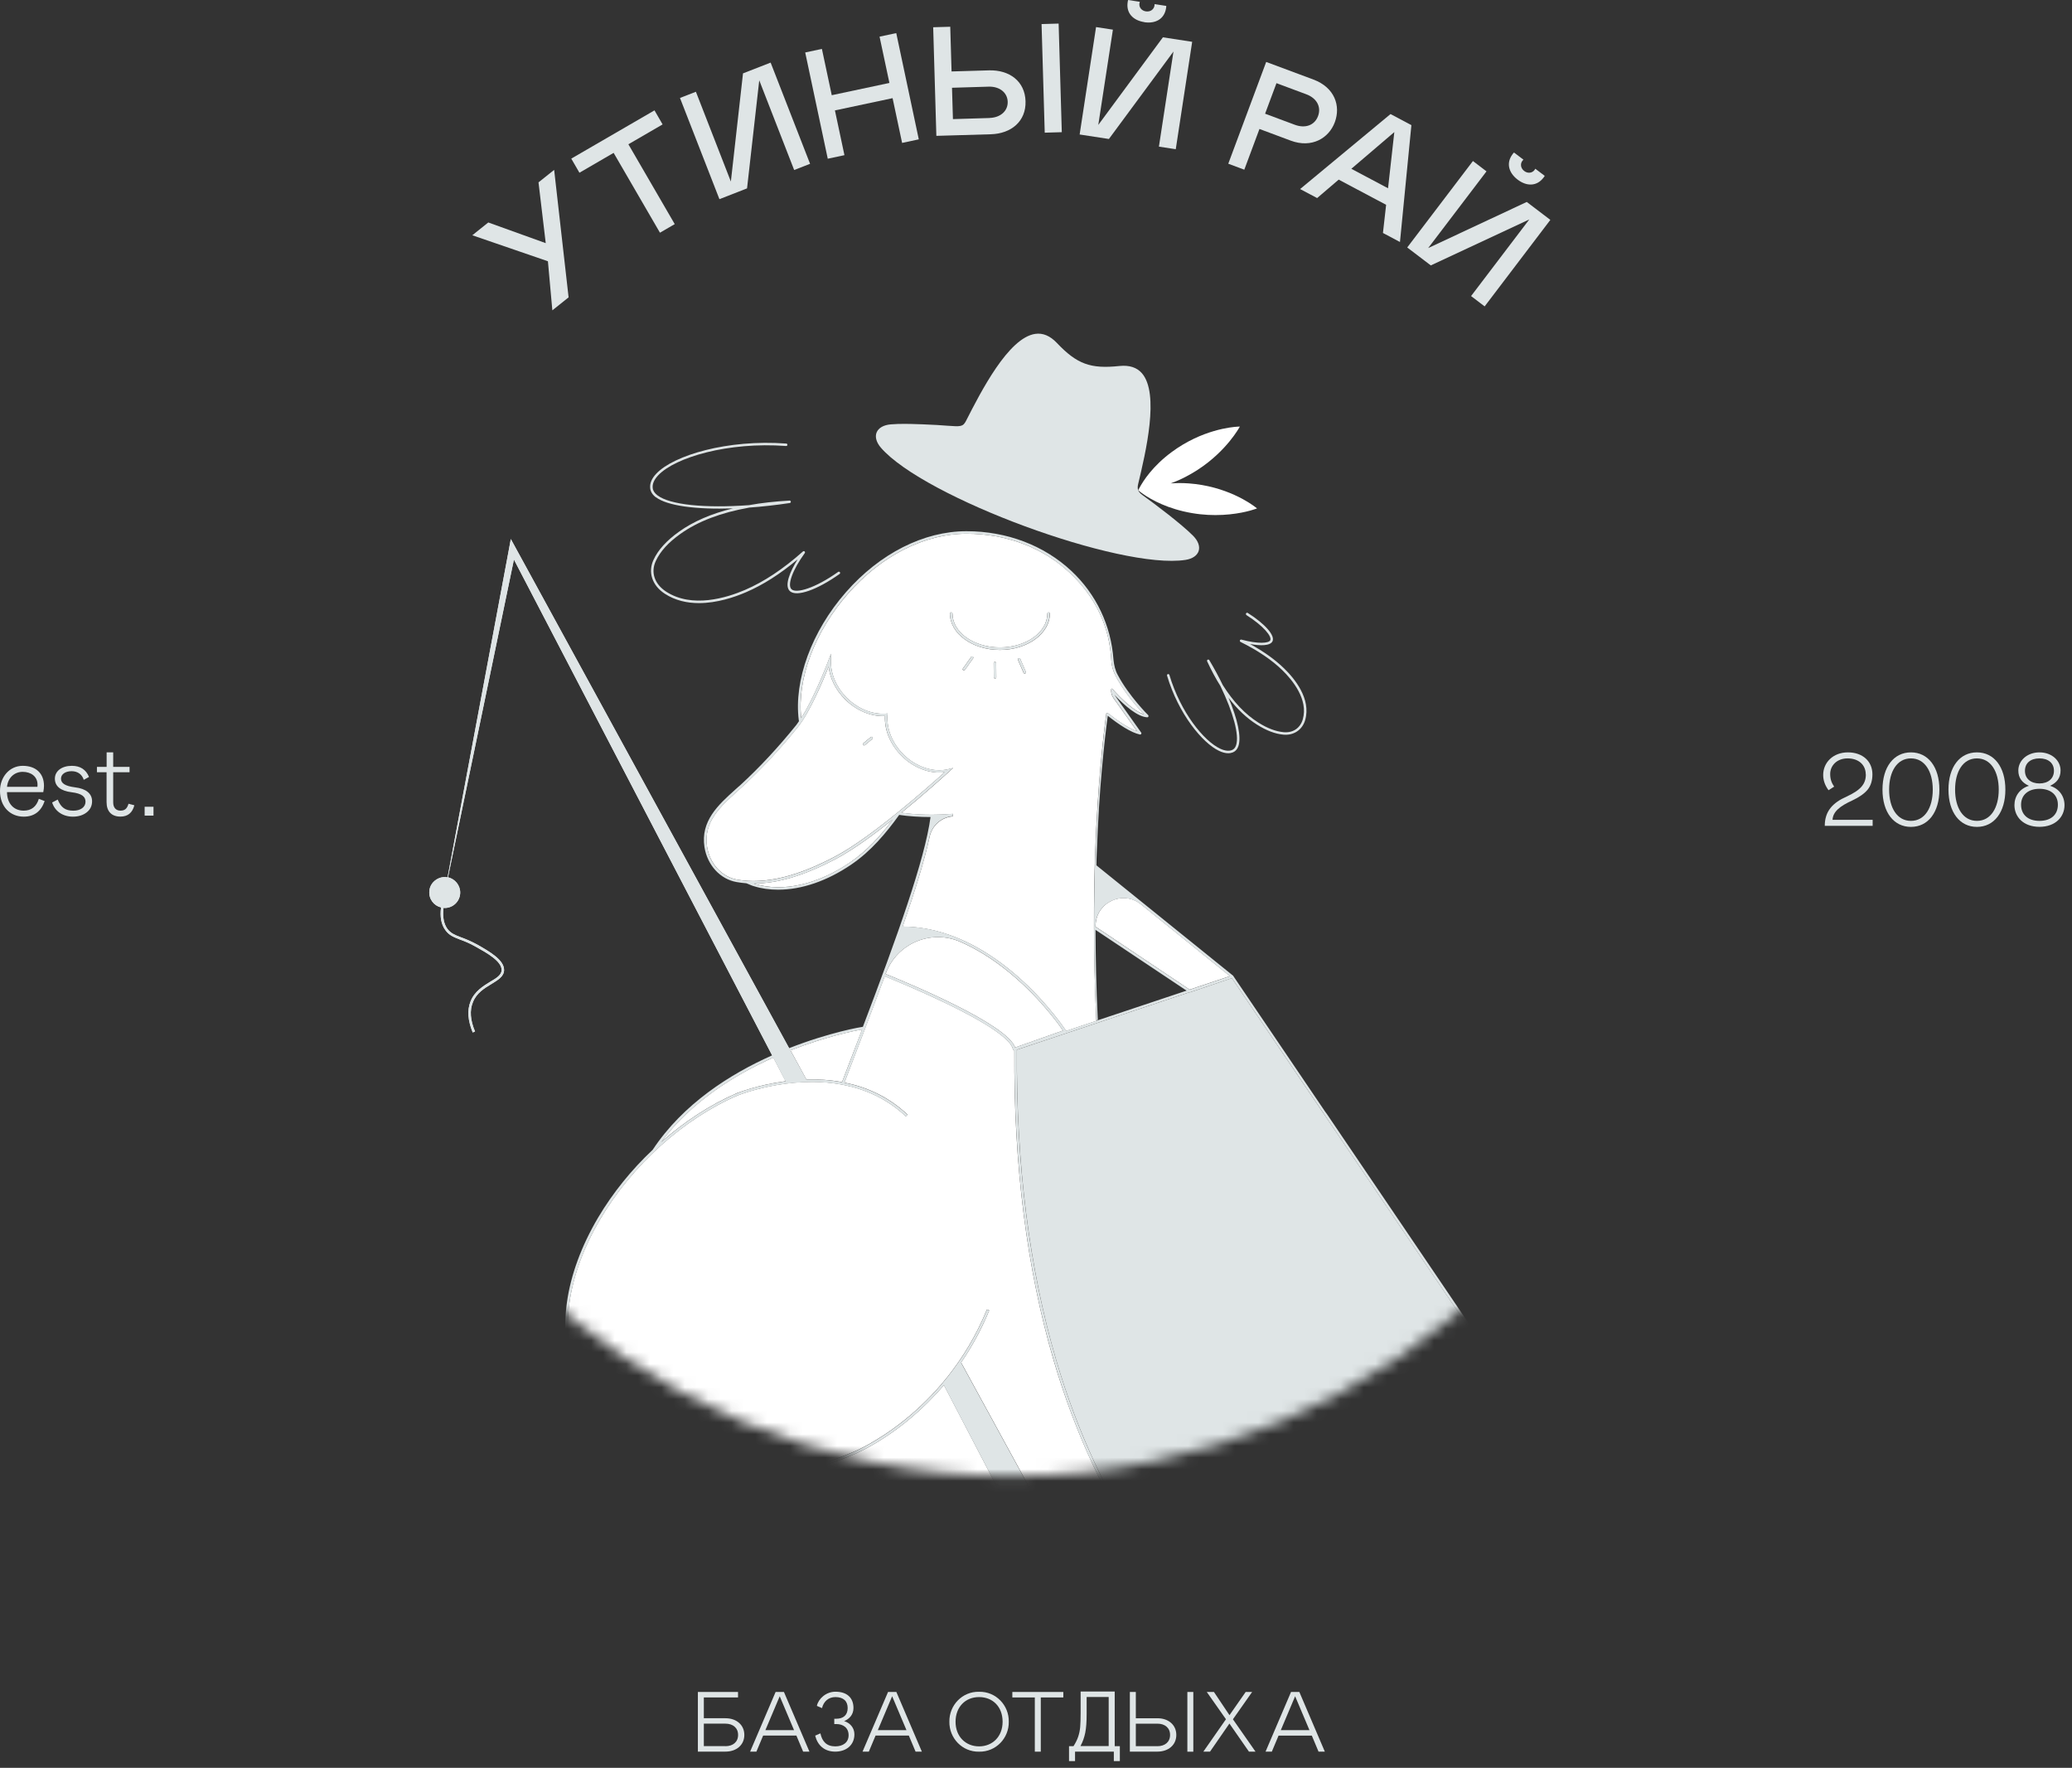
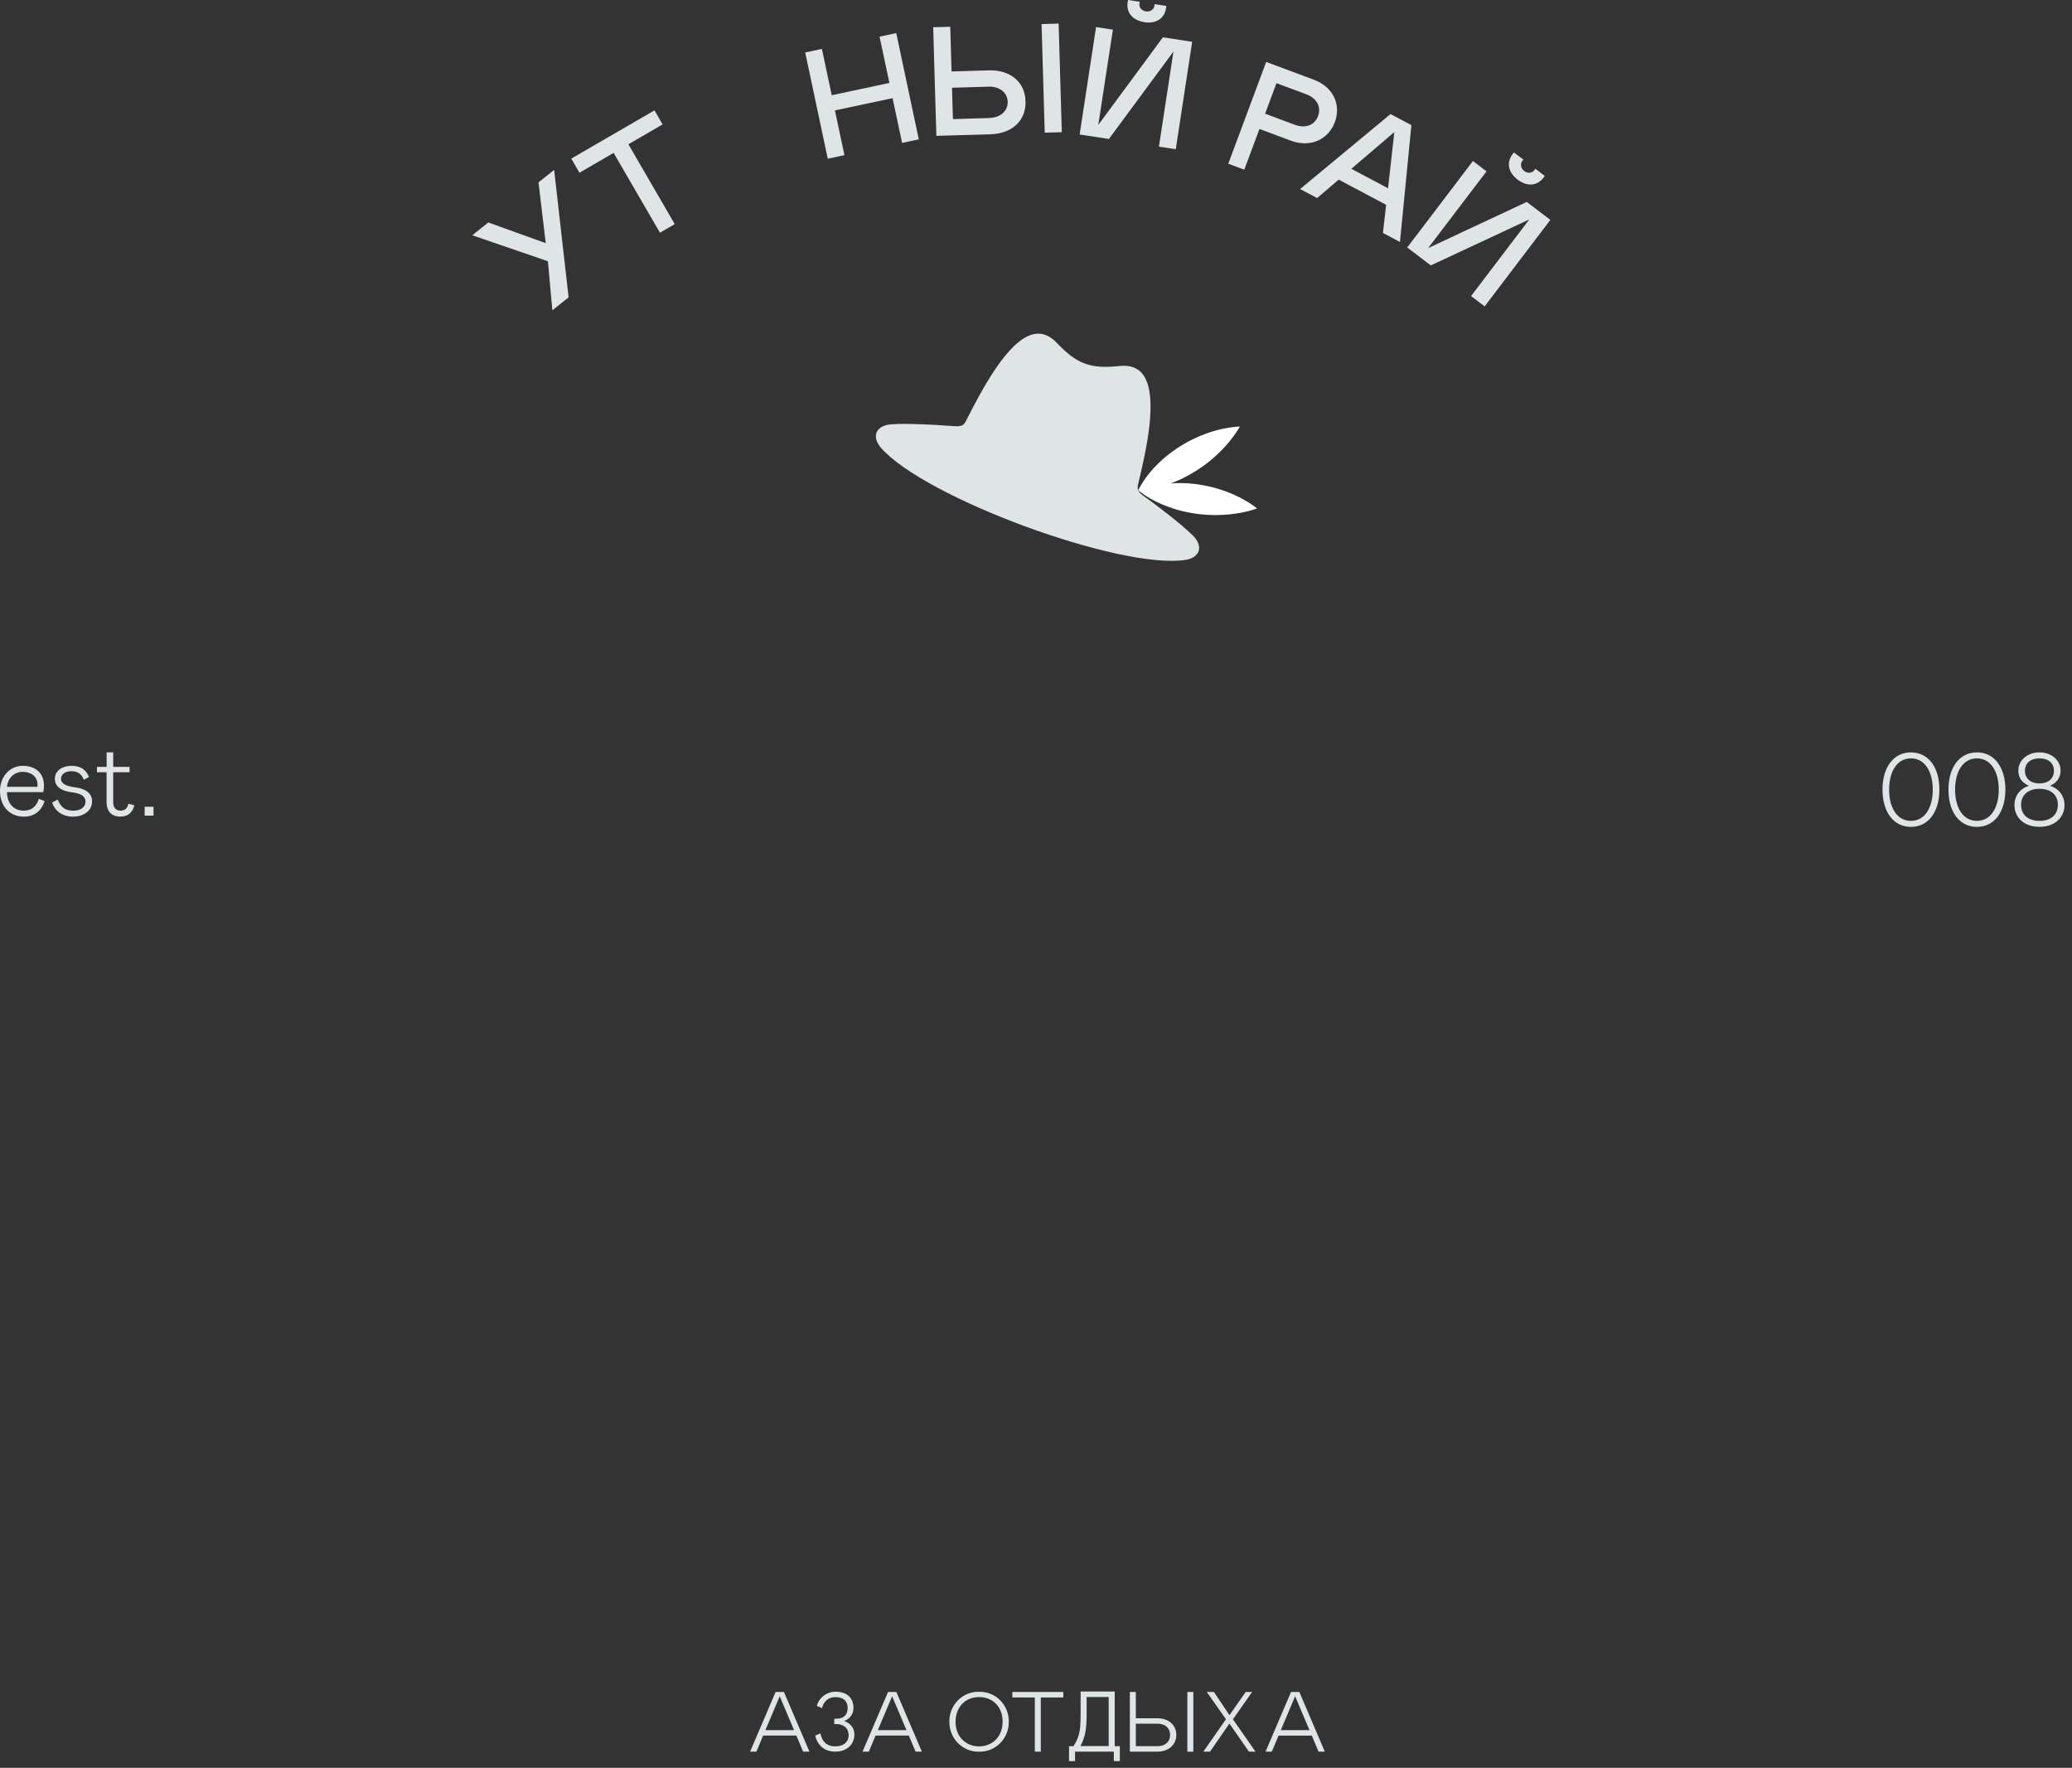
<svg xmlns="http://www.w3.org/2000/svg" width="177" height="151" viewBox="0 0 177 151" fill="none">
  <rect x="0" y="0" width="177" height="151" fill="#333333" stroke="none" />
  <path d="M46.806 22.316L40.347 20.096L41.712 19.002L46.619 20.769L46.002 15.576L47.338 14.511L48.572 25.4L47.184 26.508L46.806 22.316Z" fill="#DFE5E6" />
  <path d="M56.601 10.628L53.68 12.324L57.639 19.143L56.377 19.877L52.419 13.058L49.498 14.755L48.801 13.549L55.91 9.427L56.606 10.633L56.601 10.628Z" fill="#DFE5E6" />
-   <path d="M63.817 16.091L61.457 17.012L58.087 8.366L59.447 7.838L62.434 15.507L63.471 6.267L65.831 5.347L69.201 13.993L67.841 14.521L64.859 6.861L63.817 16.086V16.091Z" fill="#DFE5E6" />
  <path d="M71.323 9.431L72.136 13.254L70.711 13.557L68.785 4.482L70.211 4.178L71.052 8.132L75.978 7.085L75.136 3.131L76.562 2.827L78.487 11.903L77.062 12.207L76.249 8.384L71.323 9.431Z" fill="#DFE5E6" />
  <path d="M79.717 2.327L81.175 2.285L81.287 6.103L84.479 6.01C86.227 5.958 87.559 6.94 87.606 8.65C87.657 10.361 86.386 11.417 84.638 11.468L79.988 11.604L79.717 2.327ZM84.531 10.075C85.47 10.047 86.106 9.473 86.082 8.692C86.059 7.912 85.395 7.374 84.451 7.402L81.325 7.496L81.404 10.174L84.531 10.08V10.075ZM88.975 2.056L90.433 2.014L90.704 11.291L89.246 11.333L88.975 2.056Z" fill="#DFE5E6" />
  <path d="M94.728 11.871L92.228 11.488L93.63 2.313L95.069 2.533L93.821 10.67L99.341 3.187L101.841 3.571L100.439 12.745L99 12.525L100.243 4.402L94.728 11.871ZM97.747 1.888C96.803 1.743 96.186 1.126 96.331 0.182C96.345 0.103 96.354 0.037 96.373 0L97.368 0.154L97.336 0.285C97.284 0.612 97.509 0.916 97.887 0.972C98.266 1.028 98.57 0.809 98.621 0.481L98.63 0.351L99.626 0.505C99.63 0.547 99.626 0.612 99.612 0.692C99.467 1.636 98.696 2.038 97.752 1.897L97.747 1.888Z" fill="#DFE5E6" />
  <path d="M106.29 14.493L104.925 13.984L108.164 5.291L112.202 6.796C114.015 7.474 114.548 9.044 114.024 10.446C113.52 11.801 112.057 12.684 110.257 12.011L107.589 11.016L106.294 14.493H106.29ZM110.617 10.661C111.501 10.988 112.3 10.708 112.594 9.913C112.889 9.119 112.473 8.38 111.589 8.053L109.042 7.104L108.07 9.712L110.617 10.661Z" fill="#DFE5E6" />
  <path d="M118.788 9.744L120.568 10.688L119.592 20.671L118.138 19.9L118.409 17.493L114.357 15.343L112.516 16.918L111.062 16.147L118.783 9.744H118.788ZM118.573 16.081L119.11 11.282L115.437 14.418L118.573 16.081Z" fill="#DFE5E6" />
  <path d="M122.227 22.671L120.212 21.138L125.825 13.754L126.984 14.637L122.002 21.189L130.424 17.25L132.438 18.782L126.825 26.171L125.666 25.288L130.639 18.745L122.227 22.671ZM129.643 15.343C128.882 14.763 128.639 13.927 129.213 13.169C129.26 13.104 129.302 13.053 129.335 13.029L130.139 13.637L130.05 13.735C129.849 13.997 129.9 14.371 130.204 14.604C130.508 14.838 130.882 14.787 131.083 14.525L131.153 14.413L131.957 15.02C131.943 15.062 131.901 15.114 131.854 15.174C131.275 15.936 130.405 15.922 129.643 15.343Z" fill="#DFE5E6" />
  <path d="M3.814 68.428C3.505 69.317 2.907 69.756 2.028 69.756C0.869 69.756 0 68.905 0 67.559C0 66.372 0.808 65.414 1.939 65.414C3.07 65.414 3.757 66.064 3.757 67.12C3.757 67.269 3.739 67.442 3.697 67.662H0.598C0.608 68.653 1.187 69.242 2.019 69.242C2.678 69.242 3.108 68.91 3.318 68.232L3.809 68.424L3.814 68.428ZM3.197 67.209L3.206 67.026C3.206 66.316 2.636 65.928 1.935 65.928C1.234 65.928 0.678 66.428 0.598 67.209H3.197Z" fill="#DFE5E6" />
  <path d="M4.931 68.298C5.202 68.966 5.571 69.246 6.267 69.246C6.875 69.246 7.305 68.947 7.305 68.48C7.305 68.05 6.996 67.779 6.118 67.671C5.197 67.559 4.688 67.171 4.688 66.512C4.688 65.853 5.286 65.414 6.136 65.414C6.856 65.414 7.347 65.732 7.604 66.363L7.155 66.611C7.006 66.129 6.613 65.872 6.118 65.872C5.599 65.872 5.211 66.12 5.211 66.512C5.211 66.905 5.562 67.143 6.407 67.251C7.365 67.363 7.866 67.798 7.866 68.438C7.866 68.835 7.707 69.158 7.398 69.396C7.09 69.634 6.697 69.756 6.23 69.756C5.323 69.756 4.674 69.256 4.454 68.545L4.926 68.298H4.931Z" fill="#DFE5E6" />
  <path d="M9.109 65.961H8.281V65.503H9.109V64.265H9.67V65.503H11.067V65.961H9.67V68.541C9.67 68.999 9.917 69.242 10.291 69.242C10.665 69.242 10.861 69.064 10.978 68.653L11.478 68.784C11.31 69.424 10.917 69.751 10.291 69.751C9.543 69.751 9.104 69.321 9.104 68.513V65.957L9.109 65.961Z" fill="#DFE5E6" />
  <path d="M13.113 68.91V69.667H12.356V68.91H13.113Z" fill="#DFE5E6" />
-   <path d="M159.381 66.148C159.381 65.326 158.764 64.779 157.834 64.779C156.904 64.779 156.343 65.405 156.343 66.111C156.343 66.545 156.46 66.872 156.68 67.19L156.203 67.499C155.895 67.083 155.745 66.653 155.745 66.19C155.745 65.139 156.586 64.265 157.857 64.265C159.129 64.265 159.951 65.04 159.951 66.139C159.951 66.667 159.82 67.102 159.545 67.447C159.269 67.784 158.829 68.092 158.213 68.382C157.189 68.849 156.577 69.326 156.544 70.027H159.97V70.541H155.88C155.88 69.293 156.553 68.569 157.745 68.041C158.956 67.485 159.39 66.961 159.39 66.148H159.381Z" fill="#DFE5E6" />
  <path d="M163.241 64.265C164.709 64.265 165.672 65.513 165.672 67.447C165.672 69.382 164.709 70.63 163.241 70.63C161.774 70.63 160.811 69.382 160.811 67.447C160.811 65.513 161.774 64.265 163.241 64.265ZM163.241 64.779C162.05 64.779 161.377 65.91 161.377 67.447C161.377 68.985 162.05 70.116 163.241 70.116C164.433 70.116 165.106 68.985 165.106 67.447C165.106 65.91 164.433 64.779 163.241 64.779Z" fill="#DFE5E6" />
  <path d="M168.878 64.265C170.345 64.265 171.308 65.513 171.308 67.447C171.308 69.382 170.345 70.63 168.878 70.63C167.41 70.63 166.447 69.382 166.447 67.447C166.447 65.513 167.41 64.265 168.878 64.265ZM168.878 64.779C167.686 64.779 167.013 65.91 167.013 67.447C167.013 68.985 167.686 70.116 168.878 70.116C170.069 70.116 170.742 68.985 170.742 67.447C170.742 65.91 170.069 64.779 168.878 64.779Z" fill="#DFE5E6" />
  <path d="M173.317 67.12C172.742 66.863 172.415 66.447 172.415 65.812C172.415 64.966 173.168 64.265 174.219 64.265C175.271 64.265 176.023 64.961 176.023 65.812C176.023 66.447 175.696 66.863 175.121 67.12C175.897 67.359 176.36 68.003 176.36 68.77C176.36 69.77 175.593 70.625 174.219 70.625C172.845 70.625 172.083 69.77 172.083 68.77C172.083 68.003 172.541 67.359 173.322 67.12H173.317ZM174.219 67.377C173.266 67.377 172.649 67.901 172.649 68.737C172.649 69.574 173.233 70.116 174.219 70.116C175.205 70.116 175.794 69.588 175.794 68.737C175.794 67.887 175.177 67.377 174.219 67.377ZM174.219 64.779C173.476 64.779 172.981 65.167 172.981 65.84C172.981 66.513 173.485 66.919 174.219 66.919C174.953 66.919 175.458 66.513 175.458 65.84C175.458 65.167 174.962 64.779 174.219 64.779Z" fill="#DFE5E6" />
-   <path d="M59.616 144.522H63.046V144.99H60.125V146.766H61.976C62.901 146.766 63.584 147.327 63.584 148.191C63.584 149.056 62.901 149.617 61.976 149.617H59.616V144.522ZM61.967 149.154C62.607 149.154 63.051 148.799 63.051 148.191C63.051 147.584 62.607 147.228 61.967 147.228H60.125V149.149H61.967V149.154Z" fill="#DFE5E6" />
  <path d="M66.252 144.522H66.967L69.145 149.617H68.607L68.032 148.247H65.191L64.616 149.617H64.079L66.256 144.522H66.252ZM67.832 147.785L66.607 144.887L65.382 147.785H67.827H67.832Z" fill="#DFE5E6" />
  <path d="M70.085 148.066C70.234 148.758 70.617 149.169 71.356 149.169C72.001 149.169 72.492 148.842 72.492 148.215C72.492 147.589 72.038 147.262 71.44 147.262H71.267V146.809H71.44C72.038 146.809 72.412 146.496 72.412 145.897C72.412 145.299 72.043 144.958 71.365 144.958C70.776 144.958 70.36 145.327 70.22 145.902L69.781 145.71C69.907 145.108 70.557 144.5 71.365 144.5C72.342 144.5 72.907 145.005 72.907 145.893C72.907 146.463 72.557 146.823 72.113 147.014C72.594 147.15 72.987 147.57 72.987 148.136C72.987 149.066 72.281 149.618 71.351 149.618C70.421 149.618 69.842 149.075 69.636 148.253L70.075 148.061L70.085 148.066Z" fill="#DFE5E6" />
  <path d="M75.856 144.522H76.571L78.749 149.617H78.212L77.637 148.247H74.795L74.22 149.617H73.683L75.861 144.522H75.856ZM77.436 147.785L76.211 144.887L74.987 147.785H77.431H77.436Z" fill="#DFE5E6" />
  <path d="M86.175 147.061C86.199 148.463 85.082 149.65 83.638 149.622C82.194 149.65 81.081 148.463 81.1 147.061C81.077 145.668 82.194 144.472 83.638 144.505C85.082 144.477 86.199 145.668 86.175 147.061ZM85.647 147.061C85.647 145.79 84.811 144.958 83.638 144.958C82.465 144.958 81.628 145.804 81.628 147.07C81.628 148.337 82.497 149.169 83.638 149.169C84.778 149.169 85.647 148.337 85.647 147.066V147.061Z" fill="#DFE5E6" />
  <path d="M90.83 144.99H88.909V149.621H88.399V144.99H86.479V144.522H90.834V144.99H90.83Z" fill="#DFE5E6" />
  <path d="M91.321 149.15H91.704C91.887 148.869 92.017 148.598 92.106 148.336C92.195 148.07 92.251 147.794 92.275 147.509C92.298 147.215 92.312 146.827 92.312 146.341V144.485H95.224V149.15H95.663V150.425H95.149V149.617H91.835V150.425H91.321V149.15ZM94.709 149.15V144.953H92.826V146.411C92.826 147.065 92.789 147.593 92.709 147.995C92.63 148.397 92.494 148.78 92.298 149.145H94.709V149.15Z" fill="#DFE5E6" />
  <path d="M96.518 144.523H97.027V146.767H98.878C99.803 146.767 100.486 147.327 100.486 148.192C100.486 149.057 99.803 149.617 98.878 149.617H96.518V144.519V144.523ZM98.868 149.155C99.509 149.155 99.953 148.799 99.953 148.192C99.953 147.584 99.509 147.229 98.868 147.229H97.027V149.15H98.868V149.155ZM101.43 144.523H101.939V149.622H101.43V144.523Z" fill="#DFE5E6" />
  <path d="M104.729 146.855L103.089 144.522H103.701L105.028 146.504L106.411 144.522H106.963L105.322 146.855L107.253 149.621H106.692L105.023 147.219L103.364 149.621H102.794L104.724 146.855H104.729Z" fill="#DFE5E6" />
  <path d="M110.281 144.522H110.996L113.174 149.621H112.637L112.062 148.252H109.22L108.645 149.621H108.108L110.286 144.522H110.281ZM111.861 147.785L110.636 144.887L109.412 147.785H111.861Z" fill="#DFE5E6" />
  <path d="M102.392 47.072C102.261 47.459 101.855 47.735 101.271 47.824C95.704 48.684 78.927 42.501 75.249 38.239C74.865 37.79 74.73 37.318 74.884 36.939C75.043 36.551 75.482 36.299 76.094 36.248C76.884 36.182 77.707 36.206 78.497 36.234L78.796 36.243C79.768 36.276 80.445 36.327 80.941 36.365C82.062 36.444 82.263 36.463 82.525 35.944C83.787 33.467 86.138 28.849 88.437 28.518C89.082 28.424 89.704 28.681 90.279 29.289C91.998 31.102 93.153 31.527 95.639 31.261C96.471 31.177 97.111 31.383 97.541 31.873C99.074 33.617 97.868 38.655 97.223 41.361C97.125 41.763 97.228 42.024 97.574 42.272C98.639 43.038 100.92 44.754 101.92 45.763C102.35 46.198 102.523 46.674 102.392 47.072Z" fill="#DFE5E6" />
  <mask id="mask0_742_11" style="mask-type:luminance" maskUnits="userSpaceOnUse" x="27" y="7" width="119" height="120">
-     <path d="M86.394 126.08C119.016 126.08 145.462 99.635 145.462 67.012C145.462 34.389 119.016 7.943 86.394 7.943C53.771 7.943 27.325 34.389 27.325 67.012C27.325 99.635 53.771 126.08 86.394 126.08Z" fill="white" />
-   </mask>
+     </mask>
  <g mask="url(#mask0_742_11)">
    <path d="M77.019 64.568C76.061 63.609 75.537 62.348 75.598 61.161C74.416 61.221 73.149 60.698 72.191 59.74C71.392 58.941 70.897 57.945 70.789 56.94C70.275 58.226 69.163 60.847 68.177 62.072C66.63 63.998 65.05 65.689 63.358 67.241C63.232 67.358 63.101 67.475 62.975 67.591C61.545 68.881 60.068 70.209 60.4 72.321C60.629 73.774 61.662 74.901 62.975 75.134C65.34 75.546 68.102 74.887 71.425 73.111C74.472 71.484 79.22 67.292 80.692 65.96C79.449 66.119 78.047 65.596 77.019 64.568ZM74.519 63.123L73.883 63.647C73.883 63.647 73.841 63.67 73.817 63.67C73.785 63.67 73.757 63.656 73.733 63.633C73.696 63.586 73.701 63.521 73.747 63.483L74.383 62.96C74.43 62.922 74.495 62.927 74.533 62.974C74.57 63.021 74.565 63.086 74.519 63.123Z" fill="white" />
    <path d="M64.405 75.467C64.433 75.476 64.451 75.485 64.461 75.49C66.877 76.228 69.854 75.555 72.635 73.653C74.065 72.672 75.233 71.382 76.257 70.013C74.64 71.298 72.906 72.564 71.522 73.303C68.817 74.747 66.475 75.462 64.405 75.467Z" fill="white" />
    <path d="M86.716 89.473L90.805 88.029C90.277 87.249 86.954 82.603 82.038 80.449C79.528 79.35 76.617 80.579 75.668 83.15C75.663 83.164 75.659 83.178 75.654 83.192C77.921 84.108 86.034 87.501 86.716 89.473Z" fill="white" />
    <path d="M94.927 58.871C94.927 58.82 94.984 58.801 95.016 58.834C95.839 59.745 96.895 60.759 97.713 61.002C97.18 60.437 95.918 59.03 95.203 57.525C95.077 57.259 94.956 56.801 94.941 56.511C94.806 53.487 93.558 50.968 91.385 48.926C89.09 46.771 85.964 45.589 82.571 45.589H82.561C78.977 45.589 75.285 47.463 72.424 50.73C69.588 53.968 68.073 58.011 68.447 61.334C69.438 59.782 70.457 57.235 70.775 56.408L70.994 55.838L70.98 56.45C70.952 57.562 71.448 58.712 72.34 59.605C73.284 60.549 74.542 61.053 75.701 60.955L75.827 60.946L75.817 61.072C75.715 62.231 76.219 63.488 77.168 64.433C78.252 65.517 79.762 66.017 81.019 65.699L81.426 65.596L81.112 65.881C80.584 66.363 78.935 67.849 77.004 69.424C78.336 69.611 79.804 69.643 81.398 69.517C81.398 69.587 81.398 69.657 81.398 69.732C80.43 69.807 79.626 70.503 79.421 71.452C78.972 73.499 78.159 76.126 77.107 79.149C85.277 79.187 91.006 87.95 91.062 88.043C91.062 88.048 91.062 88.057 91.067 88.062L93.661 87.197V87.155H93.656C93.656 87.155 93.656 87.146 93.656 87.141L93.647 87.076C93.647 87.076 93.647 87.043 93.647 87.024C93.385 81.421 93.418 76.616 93.553 72.887C93.764 67.073 94.24 62.9 94.511 60.913H94.521C94.558 60.913 94.6 60.913 94.638 60.909L94.647 60.918C95.488 61.586 96.4 62.203 97.133 62.46L95.119 59.633C94.965 59.418 94.895 59.151 94.918 58.885L94.927 58.871ZM83.127 56.235L82.43 57.221C82.412 57.249 82.379 57.268 82.342 57.268C82.318 57.268 82.3 57.263 82.281 57.249C82.234 57.217 82.22 57.151 82.258 57.1L82.954 56.114C82.987 56.067 83.057 56.053 83.103 56.09C83.15 56.123 83.164 56.188 83.127 56.24V56.235ZM85.001 57.955C84.945 57.955 84.893 57.908 84.893 57.847L84.884 56.642C84.884 56.581 84.931 56.534 84.992 56.534C85.057 56.539 85.099 56.581 85.099 56.642L85.108 57.847C85.108 57.908 85.062 57.955 85.001 57.955ZM87.576 57.525C87.576 57.525 87.548 57.534 87.534 57.534C87.492 57.534 87.454 57.511 87.436 57.469L86.959 56.366C86.936 56.31 86.959 56.249 87.015 56.226C87.067 56.202 87.132 56.226 87.155 56.282L87.632 57.385C87.656 57.441 87.632 57.502 87.576 57.525ZM85.412 55.515C83.061 55.515 81.15 54.123 81.15 52.412C81.15 52.351 81.197 52.305 81.257 52.305C81.318 52.305 81.365 52.351 81.365 52.412C81.365 54.006 83.183 55.3 85.417 55.3C87.651 55.3 89.469 54.006 89.469 52.412C89.469 52.351 89.516 52.305 89.576 52.305C89.637 52.305 89.684 52.351 89.684 52.412C89.684 54.123 87.772 55.515 85.421 55.515H85.412Z" fill="white" />
    <path d="M93.587 79.153L101.62 84.528L104.995 83.402L105.065 83.378L97.466 77.242C95.909 75.985 93.587 77.093 93.591 79.093C93.591 79.111 93.591 79.13 93.591 79.149L93.587 79.153Z" fill="white" />
    <path d="M71.93 92.427C72.514 90.899 73.089 89.403 73.645 87.945C73.635 87.945 73.626 87.95 73.612 87.95C73.589 87.95 73.57 87.955 73.551 87.959V87.945C72.897 88.067 70.476 88.562 67.527 89.717L68.887 92.208C69.859 92.18 70.887 92.236 71.925 92.427H71.93Z" fill="white" />
    <path d="M101.62 84.762C101.62 84.762 101.606 84.757 101.601 84.757L86.87 89.665C86.8 99.46 87.931 108.382 90.23 116.187C92.076 122.445 94.675 127.997 97.951 132.698C103.227 140.265 108.602 143.158 109.209 143.466L133.587 125.394L129.866 119.902L129.74 119.715L113.159 95.245L113.032 95.058L105.232 83.547L105.097 83.594L101.652 84.762C101.652 84.762 101.629 84.767 101.62 84.767V84.762Z" fill="#DFE5E6" />
    <path d="M67.115 92.352L66.064 90.333C62.755 91.805 59.063 94.095 56.483 97.549C58.469 95.796 60.67 94.357 62.932 93.38C62.97 93.366 64.704 92.665 67.115 92.352Z" fill="white" />
    <path d="M131.713 136.698C129.142 137.881 123.861 139.573 117.655 137.47L109.28 143.676C109.28 143.676 109.238 143.695 109.219 143.695C109.2 143.695 109.186 143.695 109.172 143.685C109.116 143.662 103.382 140.858 97.773 132.819C94.483 128.104 91.876 122.528 90.02 116.247C87.716 108.438 86.585 99.511 86.65 89.716C86.65 89.716 86.641 89.716 86.636 89.716C86.618 89.716 86.599 89.711 86.58 89.702C86.552 89.688 86.534 89.659 86.529 89.627C86.412 89.029 85.295 87.842 80.631 85.608C78.579 84.626 76.542 83.78 75.574 83.388C74.527 86.22 73.354 89.281 72.135 92.468C73.999 92.842 75.892 93.655 77.532 95.212L77.388 95.366C75.771 93.838 73.906 93.034 72.06 92.669C72.219 92.697 71.728 92.604 71.85 92.627C67.358 91.819 63.073 93.548 63.012 93.571C58.395 95.562 54.006 99.507 51.281 104.119C48.44 108.928 47.739 113.836 49.356 117.579C51.015 121.425 54.375 124.187 58.82 125.361C59.413 125.519 60.021 125.641 60.638 125.739C60.638 125.739 60.638 125.73 60.638 125.725C60.703 125.739 60.773 125.744 60.843 125.748C60.843 125.748 60.848 125.748 60.853 125.748C60.853 125.758 60.853 125.762 60.853 125.772C64.708 126.333 68.91 125.734 72.892 124.019C72.971 123.986 80.594 120.907 84.309 111.849L84.505 111.929C83.814 113.611 82.991 115.088 82.103 116.383L103.826 156.122L101.092 157.58L80.636 118.308C77.009 122.584 73.032 124.192 72.976 124.215C69.933 125.529 66.765 126.197 63.713 126.197C62.731 126.197 61.764 126.127 60.811 125.987C59.315 133.717 59.591 141.325 61.647 148.247C63.063 153.009 65.349 157.954 68.078 162.164C71.162 166.922 74.789 170.736 78.57 173.185C82.823 175.947 88.057 177.578 93.712 177.909C98.937 178.213 104.405 177.423 109.523 175.624C119.029 172.278 125.679 162.51 129.586 154.911C133.46 147.373 135.47 140.414 135.802 139.217L122.697 142.928L131.717 136.698H131.713ZM91.894 155.888C91.712 156.173 91.399 156.323 90.96 156.327C90.931 156.327 90.903 156.327 90.875 156.327C86.627 156.327 83.033 151.635 80.645 148.527L80.304 148.083C77.327 144.218 74.995 139.947 73.368 135.39C73.35 135.334 73.378 135.273 73.434 135.254C73.49 135.236 73.551 135.264 73.569 135.32C75.186 139.858 77.509 144.106 80.472 147.957L80.813 148.401C83.173 151.481 86.735 156.122 90.875 156.122C90.903 156.122 90.927 156.122 90.955 156.122C91.315 156.117 91.572 156 91.712 155.78C91.992 155.336 91.801 154.528 91.548 153.967C90.011 150.527 88.137 147.148 86.323 143.886C85.244 141.942 84.132 139.933 83.099 137.932C82.884 137.521 82.673 137.105 82.463 136.694C82.44 136.642 82.454 136.582 82.5 136.554C82.547 136.526 82.608 136.54 82.641 136.582C88.445 144.868 90.3 145.606 90.885 145.312C91.058 145.223 91.17 145.064 91.221 144.835C91.408 144.012 90.96 141.624 85.819 134.88C85.781 134.834 85.791 134.768 85.837 134.731C85.884 134.694 85.95 134.703 85.987 134.75C90.917 141.222 91.67 143.83 91.427 144.882C91.361 145.176 91.207 145.382 90.978 145.499C89.903 146.045 87.328 143.498 83.328 137.928C84.342 139.89 85.44 141.867 86.501 143.779C88.314 147.046 90.188 150.425 91.731 153.878C92.016 154.519 92.203 155.378 91.876 155.893L91.894 155.888Z" fill="white" />
    <path d="M106.481 52.543C107.934 53.464 108.668 54.371 108.514 54.688C108.387 54.95 107.481 55.02 106.046 54.633C105.995 54.618 105.939 54.647 105.92 54.698C105.901 54.749 105.92 54.805 105.971 54.829C107.476 55.581 108.645 56.371 109.542 57.245C110.402 58.081 111.776 59.745 111.29 61.442C111.075 62.194 110.449 62.615 109.649 62.54C108.972 62.475 108.266 62.208 107.49 61.718C106.364 61.007 105.359 59.951 104.452 58.511C104.121 57.829 103.737 57.114 103.307 56.39C103.279 56.343 103.219 56.324 103.167 56.348C103.116 56.376 103.097 56.437 103.12 56.488C103.48 57.264 103.859 57.969 104.256 58.6C105.345 60.853 105.878 62.792 105.593 63.652C105.523 63.863 105.41 63.998 105.247 64.064C104.98 64.176 104.63 64.134 104.228 63.947C102.84 63.292 100.854 60.862 99.896 57.652C99.877 57.596 99.821 57.563 99.765 57.581C99.709 57.6 99.676 57.656 99.695 57.712C100.671 60.984 102.714 63.461 104.139 64.138C104.424 64.274 104.686 64.339 104.92 64.339C105.069 64.339 105.205 64.311 105.331 64.26C105.551 64.166 105.705 63.984 105.794 63.718C106.051 62.942 105.724 61.437 104.948 59.6C105.691 60.577 106.495 61.339 107.378 61.895C108.187 62.404 108.92 62.685 109.631 62.75C110.519 62.834 111.252 62.344 111.495 61.498C112.014 59.694 110.589 57.96 109.691 57.091C108.925 56.343 107.972 55.661 106.789 55.011C107.686 55.175 108.514 55.17 108.705 54.773C108.939 54.287 108.07 53.291 106.593 52.356C106.541 52.324 106.476 52.338 106.448 52.389C106.415 52.441 106.429 52.506 106.481 52.534V52.543Z" fill="#DFE5E6" />
    <path d="M89.684 52.407C89.684 52.347 89.637 52.3 89.576 52.3C89.515 52.3 89.469 52.347 89.469 52.407C89.469 54.001 87.651 55.295 85.417 55.295C83.183 55.295 81.365 54.001 81.365 52.407C81.365 52.347 81.318 52.3 81.257 52.3C81.197 52.3 81.15 52.347 81.15 52.407C81.15 54.118 83.061 55.511 85.412 55.511C87.763 55.511 89.674 54.118 89.674 52.407H89.684Z" fill="#DFE5E6" />
-     <path d="M84.992 56.534C84.931 56.534 84.884 56.581 84.884 56.642L84.894 57.847C84.894 57.904 84.941 57.955 85.001 57.955C85.062 57.955 85.109 57.908 85.109 57.847L85.099 56.642C85.099 56.581 85.057 56.544 84.992 56.534Z" fill="#DFE5E6" />
    <path d="M74.383 62.961L73.747 63.484C73.7 63.521 73.696 63.587 73.733 63.633C73.752 63.657 73.784 63.671 73.817 63.671C73.841 63.671 73.864 63.661 73.883 63.648L74.518 63.124C74.565 63.087 74.57 63.021 74.532 62.974C74.495 62.928 74.429 62.923 74.383 62.961Z" fill="#DFE5E6" />
    <path d="M82.959 56.109L82.263 57.095C82.23 57.142 82.239 57.207 82.286 57.245C82.305 57.259 82.328 57.263 82.347 57.263C82.379 57.263 82.412 57.249 82.436 57.217L83.132 56.23C83.165 56.184 83.155 56.118 83.109 56.081C83.062 56.048 82.996 56.057 82.959 56.104V56.109Z" fill="#DFE5E6" />
    <path d="M87.16 56.277C87.137 56.221 87.076 56.197 87.02 56.221C86.964 56.244 86.94 56.305 86.964 56.361L87.44 57.464C87.459 57.506 87.496 57.529 87.538 57.529C87.553 57.529 87.567 57.529 87.581 57.52C87.637 57.497 87.66 57.436 87.637 57.38L87.16 56.277Z" fill="#DFE5E6" />
    <path d="M56.026 42.467C56.988 43.206 59.461 43.537 62.606 43.425C60.755 43.879 59.227 44.542 57.993 45.425C56.932 46.183 56.227 46.963 55.829 47.814C55.334 48.87 55.708 50.005 56.778 50.706C57.685 51.3 58.703 51.515 59.708 51.515C61.251 51.515 62.746 51.01 63.718 50.59C65.176 49.964 66.625 49.043 68.135 47.781C67.457 48.865 66.985 50.048 67.48 50.496C68.046 51.006 69.789 50.398 71.724 49.024C71.771 48.991 71.785 48.926 71.747 48.874C71.714 48.828 71.644 48.814 71.598 48.851C69.63 50.248 68.027 50.706 67.621 50.337C67.228 49.987 67.705 48.683 68.747 47.243C68.779 47.201 68.77 47.141 68.733 47.103C68.691 47.066 68.63 47.066 68.593 47.103C66.887 48.617 65.265 49.692 63.634 50.393C62.068 51.066 59.11 51.978 56.895 50.529C55.904 49.879 55.572 48.874 56.026 47.907C56.409 47.089 57.091 46.337 58.124 45.603C59.624 44.533 61.568 43.79 64.013 43.355C65.111 43.276 66.275 43.145 67.466 42.967C67.522 42.958 67.564 42.907 67.555 42.85C67.55 42.794 67.499 42.752 67.443 42.757C66.19 42.832 65.031 42.958 63.971 43.15C60.232 43.42 57.227 43.126 56.161 42.308C55.918 42.121 55.782 41.916 55.759 41.687C55.717 41.327 55.881 40.958 56.245 40.579C57.699 39.069 62.176 37.728 67.153 38.097C67.209 38.097 67.261 38.06 67.265 37.999C67.265 37.938 67.228 37.892 67.167 37.887C62.124 37.513 57.572 38.892 56.086 40.434C55.675 40.859 55.493 41.289 55.544 41.715C55.577 42 55.74 42.261 56.03 42.481L56.026 42.467Z" fill="#DFE5E6" />
    <path d="M123.889 142.354C124.403 142.125 132.746 138.386 133.26 135.634C133.152 135.708 126.404 140.13 117.865 137.316L133.788 125.511C133.849 125.483 133.849 125.403 133.816 125.361L130.063 119.823L129.928 119.627L113.337 95.138L113.201 94.955L105.359 83.374V83.36L105.345 83.346L93.661 73.915C93.661 73.565 93.675 73.233 93.689 72.901C93.885 67.269 94.358 63.185 94.629 61.138C95.568 61.881 96.61 62.577 97.381 62.741H97.395C97.442 62.741 97.47 62.727 97.484 62.694C97.512 62.647 97.512 62.605 97.484 62.573L95.199 59.348C96.091 60.301 97.199 61.241 98.012 61.269C98.059 61.269 98.087 61.255 98.101 61.208C98.115 61.161 98.115 61.119 98.087 61.086C98.059 61.072 96.423 59.423 95.498 57.679C95.269 57.273 95.166 56.815 95.119 56.347C94.909 53.426 93.652 50.763 91.516 48.762C89.184 46.584 86.006 45.374 82.571 45.374H82.557C78.907 45.374 75.154 47.281 72.266 50.58C69.331 53.927 67.803 58.119 68.237 61.526C68.251 61.554 68.251 61.587 68.251 61.6C68.176 61.722 68.083 61.843 68.008 61.946C66.466 63.853 64.891 65.55 63.209 67.092C63.073 67.199 62.951 67.321 62.816 67.438C61.348 68.756 59.834 70.134 60.18 72.359C60.423 73.901 61.526 75.098 62.919 75.341C63.209 75.387 63.48 75.429 63.765 75.448C63.886 75.495 64.097 75.584 64.204 75.63C64.293 75.658 64.353 75.691 64.386 75.691C65.05 75.901 65.746 75.995 66.475 75.995C68.476 75.995 70.667 75.252 72.743 73.831C74.392 72.709 75.677 71.181 76.813 69.606C77.645 69.728 78.538 69.788 79.491 69.788C79.005 73.42 76.645 79.991 73.71 87.711H73.682C73.621 87.711 70.882 88.165 67.415 89.529L54.684 66.251L44.042 46.785L43.636 46.042L43.486 46.86L38.233 74.939C37.99 74.892 37.733 74.911 37.462 75.028C37.023 75.224 36.705 75.635 36.677 76.116C36.616 76.785 37.056 77.359 37.677 77.509C37.57 78.313 37.691 78.977 38.056 79.463C38.373 79.902 38.752 80.037 39.28 80.248C39.645 80.383 40.098 80.552 40.673 80.883C41.598 81.397 42.869 82.108 42.851 82.865C42.837 83.29 42.411 83.547 41.865 83.865C41.276 84.23 40.533 84.683 40.201 85.529C39.897 86.272 39.958 87.165 40.383 88.193L40.579 88.104C40.173 87.136 40.112 86.305 40.397 85.608C40.701 84.823 41.383 84.412 41.986 84.047C42.547 83.701 43.047 83.412 43.061 82.865C43.075 81.986 41.804 81.276 40.776 80.687C40.187 80.369 39.733 80.187 39.355 80.052C38.841 79.855 38.509 79.72 38.219 79.341C37.901 78.888 37.794 78.299 37.887 77.542C37.916 77.556 37.948 77.556 37.995 77.556C38.719 77.556 39.313 76.967 39.313 76.238C39.313 75.602 38.859 75.074 38.271 74.934L43.902 47.795L54.693 68.517L65.957 90.146C62.386 91.735 58.357 94.278 55.754 98.213C53.936 99.923 52.347 101.891 51.09 104.008C48.216 108.882 47.52 113.846 49.151 117.659C50.833 121.566 54.249 124.38 58.764 125.562C59.353 125.73 59.974 125.852 60.596 125.955C59.096 133.703 59.372 141.349 61.442 148.299C62.849 153.08 65.153 158.048 67.891 162.268C70.995 167.049 74.645 170.895 78.439 173.363C81.982 175.662 86.207 177.176 90.778 177.826L90.291 187.36L66.344 193.235C66.284 193.249 66.256 193.295 66.27 193.356C66.284 193.417 66.33 193.445 66.391 193.431C67.905 193.174 69.583 193.721 70.901 194.898C72.308 196.17 73.018 197.955 72.78 199.563C72.78 199.591 72.794 199.637 72.808 199.651C72.836 199.679 72.883 199.679 72.915 199.679C74.518 199.226 76.397 199.754 77.837 201.044C79.622 202.647 80.257 205.012 79.379 206.783C79.365 206.83 79.379 206.872 79.407 206.905L79.421 206.933C79.449 206.947 79.468 206.961 79.496 206.961H79.51C79.538 206.961 79.556 206.947 79.585 206.914L85.305 200.105C86.352 200.254 87.422 200.773 88.301 201.558C90.086 203.161 90.722 205.526 89.862 207.297C89.834 207.344 89.847 207.386 89.876 207.419L89.904 207.447C89.904 207.447 89.95 207.475 89.978 207.475C90.006 207.475 90.039 207.461 90.053 207.428L104.508 190.174C104.536 190.159 104.536 190.127 104.536 190.099L103.293 177.49C105.41 177.097 107.518 176.536 109.56 175.807C119.141 172.447 125.82 162.623 129.755 154.996C133.994 146.733 136.008 139.148 136.022 139.073C136.036 139.045 136.083 138.905 136.083 138.905L123.866 142.34L123.889 142.354ZM105.228 83.547L113.038 95.067L113.159 95.25L129.736 119.725L129.872 119.907L133.596 125.403L109.21 143.476C108.602 143.158 103.232 140.265 97.947 132.699C94.675 128.006 92.072 122.45 90.226 116.182C87.927 108.387 86.791 99.47 86.866 89.665L101.592 84.762H101.653L105.102 83.599L105.223 83.552L105.228 83.547ZM97.461 77.252L105.06 83.384L104.985 83.412L101.625 84.533L93.586 79.159V79.098C93.586 77.098 95.904 75.995 97.461 77.252ZM72.635 73.649C69.85 75.556 66.882 76.224 64.461 75.495C64.447 75.495 64.433 75.481 64.4 75.467C66.475 75.467 68.821 74.756 71.527 73.303C72.906 72.56 74.631 71.303 76.252 70.017C75.238 71.377 74.074 72.681 72.635 73.649ZM71.424 73.121C68.111 74.892 65.34 75.556 62.98 75.135C61.662 74.906 60.633 73.789 60.404 72.335C60.073 70.218 61.54 68.886 62.98 67.597C63.101 67.475 63.236 67.368 63.358 67.251C65.055 65.709 66.629 64.012 68.186 62.072C69.167 60.862 70.275 58.226 70.789 56.941C70.896 57.955 71.397 58.955 72.196 59.74C73.149 60.708 74.406 61.222 75.603 61.161C75.542 62.344 76.056 63.615 77.009 64.568C78.037 65.596 79.444 66.129 80.687 65.961C79.22 67.293 74.467 71.485 71.424 73.121ZM79.416 71.438C79.627 70.485 80.43 69.788 81.398 69.714V69.503C79.809 69.639 78.341 69.592 77.009 69.415C78.93 67.84 80.58 66.358 81.113 65.872L81.431 65.582L81.024 65.69C79.767 66.008 78.253 65.507 77.164 64.419C76.224 63.479 75.724 62.222 75.818 61.058L75.832 60.937L75.71 60.951C74.546 61.04 73.289 60.544 72.35 59.605C71.457 58.712 70.957 57.562 70.985 56.441L70.999 55.833L70.77 56.394C70.452 57.226 69.438 59.768 68.438 61.329C68.074 58.016 69.588 53.973 72.42 50.721C75.28 47.468 78.972 45.589 82.561 45.589H82.576C85.964 45.589 89.086 46.771 91.385 48.935C93.549 50.978 94.806 53.492 94.942 56.52C94.956 56.81 95.077 57.263 95.199 57.535C95.909 59.035 97.166 60.441 97.713 61.016C96.895 60.759 95.834 59.759 95.016 58.838C94.988 58.81 94.928 58.824 94.928 58.867V58.88C94.9 59.138 94.974 59.409 95.124 59.624L97.138 62.456C96.414 62.199 95.488 61.577 94.657 60.913L94.643 60.899C94.615 60.913 94.568 60.913 94.521 60.913C94.385 61.9 94.203 63.442 94.021 65.47C93.839 67.484 93.671 69.98 93.568 72.887C93.432 76.64 93.385 81.486 93.656 87.146C93.684 87.146 93.731 87.132 93.764 87.132H93.778C93.642 84.361 93.596 81.771 93.582 79.425L101.363 84.618L91.072 88.052V88.038C91.011 87.95 85.277 79.182 77.117 79.14C78.159 76.126 78.977 73.495 79.416 71.452V71.438ZM75.663 83.155C76.617 80.58 79.524 79.355 82.038 80.444C86.959 82.594 90.273 87.253 90.801 88.029L86.716 89.469C86.034 87.501 77.921 84.108 75.649 83.187C75.649 83.187 75.654 83.178 75.663 83.159V83.155ZM73.56 87.954H73.607C73.607 87.954 73.635 87.954 73.635 87.94C73.088 89.408 72.513 90.908 71.925 92.436C70.878 92.24 69.85 92.179 68.882 92.207L67.517 89.726C70.471 88.562 72.892 88.076 73.556 87.954H73.56ZM66.069 90.333L67.116 92.362C64.709 92.665 62.97 93.362 62.937 93.39C60.666 94.357 58.474 95.797 56.488 97.554C59.063 94.105 62.755 91.815 66.069 90.333ZM79.799 206.372C80.374 204.587 79.664 202.423 77.981 200.909C76.846 199.88 75.439 199.32 74.093 199.32C73.729 199.32 73.369 199.366 73.018 199.455C73.215 197.805 72.457 196.034 71.051 194.763C70.008 193.823 68.733 193.263 67.48 193.188L90.427 187.57C90.474 187.556 90.502 187.51 90.502 187.463L90.908 179.607C90.955 178.667 91.773 177.971 92.708 178.046H92.722L93.857 189.552C93.904 189.538 93.946 189.552 93.993 189.552L76.827 193.758C76.645 193.786 76.434 193.833 76.252 193.894L75.995 193.954C75.967 193.968 75.934 194.001 75.921 194.029C75.921 194.076 75.921 194.104 75.948 194.137L75.963 194.151C75.991 194.179 76.023 194.179 76.037 194.179H76.084C76.159 194.151 76.22 194.118 76.294 194.104L76.869 193.968C78.383 193.697 80.08 194.258 81.379 195.422C82.786 196.693 83.515 198.478 83.258 200.086C83.258 200.114 83.272 200.161 83.305 200.175C83.333 200.203 83.365 200.222 83.393 200.203C83.921 200.053 84.482 200.021 85.057 200.067L79.79 206.362L79.799 206.372ZM92.937 178.064C93.194 178.092 93.451 178.111 93.694 178.125C94.437 178.172 95.175 178.186 95.918 178.186C97.704 178.186 99.508 178.064 101.293 177.821L100.779 187.888L94.072 189.538L92.937 178.064ZM104.349 190.099L90.273 206.886C90.848 205.101 90.151 202.937 88.474 201.423C87.338 200.394 85.917 199.848 84.567 199.848C84.202 199.848 83.856 199.876 83.506 199.969C83.688 198.333 82.945 196.548 81.524 195.277C80.496 194.338 79.206 193.795 77.968 193.702L100.9 188.084C100.947 188.07 100.975 188.024 100.989 187.977L101.428 179.41C101.475 178.471 102.172 177.714 103.092 177.55L103.106 177.536L104.349 190.099ZM129.582 154.921C125.675 162.52 119.029 172.283 109.528 175.63C104.41 177.429 98.933 178.219 93.708 177.915C88.062 177.583 82.823 175.947 78.57 173.19C74.785 170.736 71.168 166.923 68.083 162.17C65.344 157.964 63.073 153.01 61.648 148.243C59.591 141.326 59.316 133.713 60.816 125.992C61.755 126.128 62.722 126.202 63.709 126.202C66.765 126.202 69.929 125.52 72.972 124.221C73.032 124.193 77.014 122.585 80.631 118.318L101.097 157.585L103.821 156.132L82.099 116.397C82.992 115.093 83.809 113.612 84.506 111.934L84.309 111.859C80.599 120.912 72.972 124.001 72.897 124.029C68.915 125.74 64.709 126.347 60.848 125.786C60.848 125.786 60.853 125.777 60.862 125.758H60.848C60.788 125.758 60.713 125.758 60.652 125.744V125.758C60.031 125.651 59.428 125.529 58.82 125.38C54.385 124.197 51.025 121.445 49.361 117.599C47.739 113.846 48.454 108.938 51.282 104.125C54.006 99.521 58.395 95.572 63.012 93.577C63.073 93.563 67.34 91.838 71.836 92.637C71.836 92.637 72.032 92.665 72.065 92.684C73.911 93.049 75.776 93.848 77.393 95.381L77.542 95.231C75.892 93.67 74 92.852 72.14 92.478C73.364 89.3 74.532 86.244 75.575 83.412C76.542 83.79 78.589 84.636 80.631 85.622C85.309 87.861 86.412 89.043 86.534 89.651C86.548 89.679 86.562 89.712 86.595 89.726C86.609 89.726 86.623 89.74 86.641 89.74H86.656C86.595 99.535 87.716 108.448 90.03 116.257C91.876 122.538 94.479 128.123 97.778 132.834C103.377 140.873 109.116 143.672 109.177 143.7C109.191 143.714 109.205 143.714 109.224 143.714C109.243 143.714 109.271 143.7 109.285 143.7L117.655 137.48C123.861 139.583 129.142 137.886 131.718 136.708L122.698 142.943L135.807 139.232C135.475 140.429 133.461 147.392 129.586 154.931L129.582 154.921Z" fill="#DFE5E6" />
    <path d="M68.887 92.212L67.111 92.352L43.902 47.795L38.271 74.934C38.859 75.069 39.313 75.602 39.313 76.238C39.313 76.962 38.724 77.555 37.995 77.555C37.948 77.555 37.92 77.555 37.887 77.541C37.799 78.299 37.901 78.887 38.219 79.341C38.509 79.719 38.841 79.855 39.355 80.051C39.733 80.187 40.187 80.369 40.776 80.687C41.804 81.276 43.075 81.991 43.061 82.865C43.047 83.411 42.547 83.697 41.986 84.047C41.379 84.412 40.701 84.818 40.397 85.608C40.107 86.304 40.168 87.136 40.579 88.104L40.383 88.192C39.958 87.164 39.897 86.272 40.201 85.528C40.533 84.683 41.276 84.225 41.865 83.865C42.411 83.547 42.832 83.29 42.851 82.865C42.865 82.108 41.593 81.397 40.673 80.883C40.098 80.551 39.645 80.383 39.28 80.247C38.752 80.037 38.373 79.897 38.056 79.462C37.691 78.976 37.57 78.313 37.677 77.509C37.056 77.359 36.616 76.784 36.677 76.116C36.705 75.63 37.023 75.223 37.462 75.027C37.733 74.906 37.99 74.892 38.233 74.938L43.486 46.86L43.636 46.042L44.042 46.785L68.873 92.216L68.887 92.212Z" fill="#DFE5E6" />
  </g>
  <path d="M107.224 43.305C106.841 43.01 104.757 41.524 101.551 41.29C100.985 41.248 100.471 41.258 100.004 41.29C100.41 41.141 100.845 40.959 101.298 40.72C104.158 39.243 105.56 37.033 105.813 36.608L105.916 36.435L105.719 36.444C105.233 36.472 102.686 36.696 100.097 38.608C98.475 39.804 97.662 41.061 97.321 41.702L97.232 41.87L97.405 42.019C97.971 42.449 99.204 43.234 101.093 43.678C102.079 43.912 103.004 43.996 103.822 43.996C105.598 43.996 106.874 43.604 107.196 43.492L107.383 43.426L107.224 43.305Z" fill="white" />
</svg>